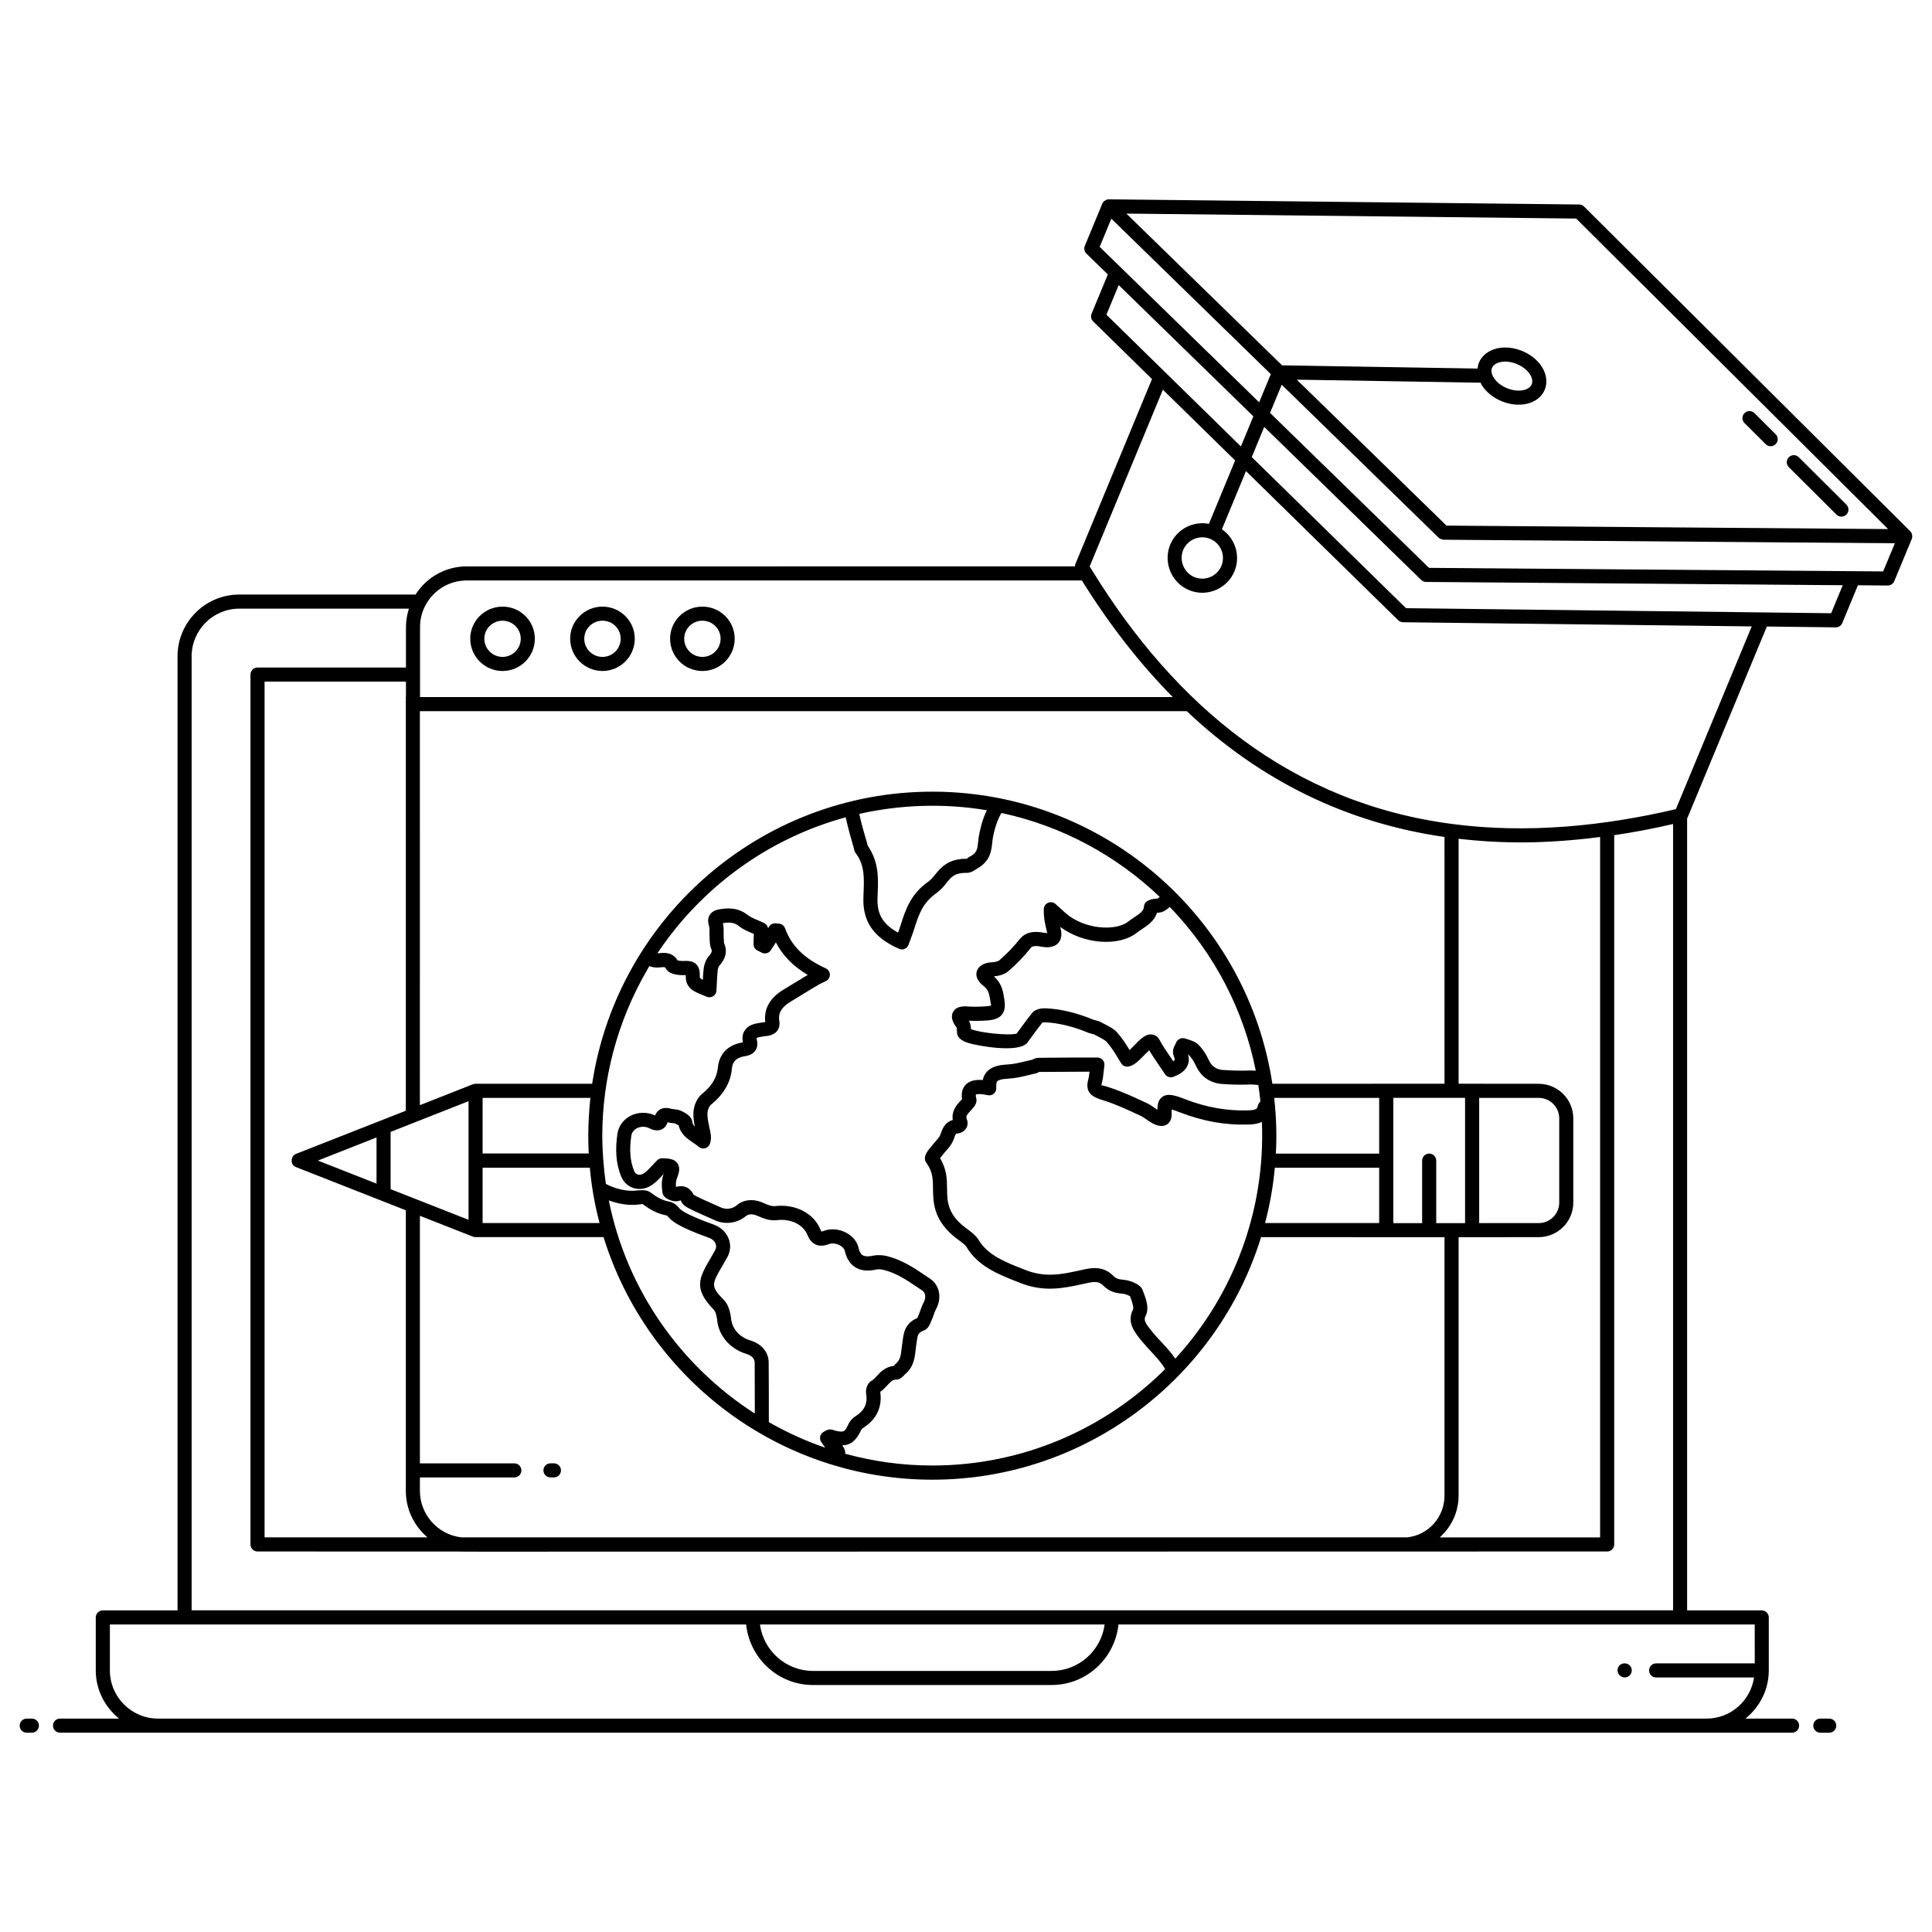
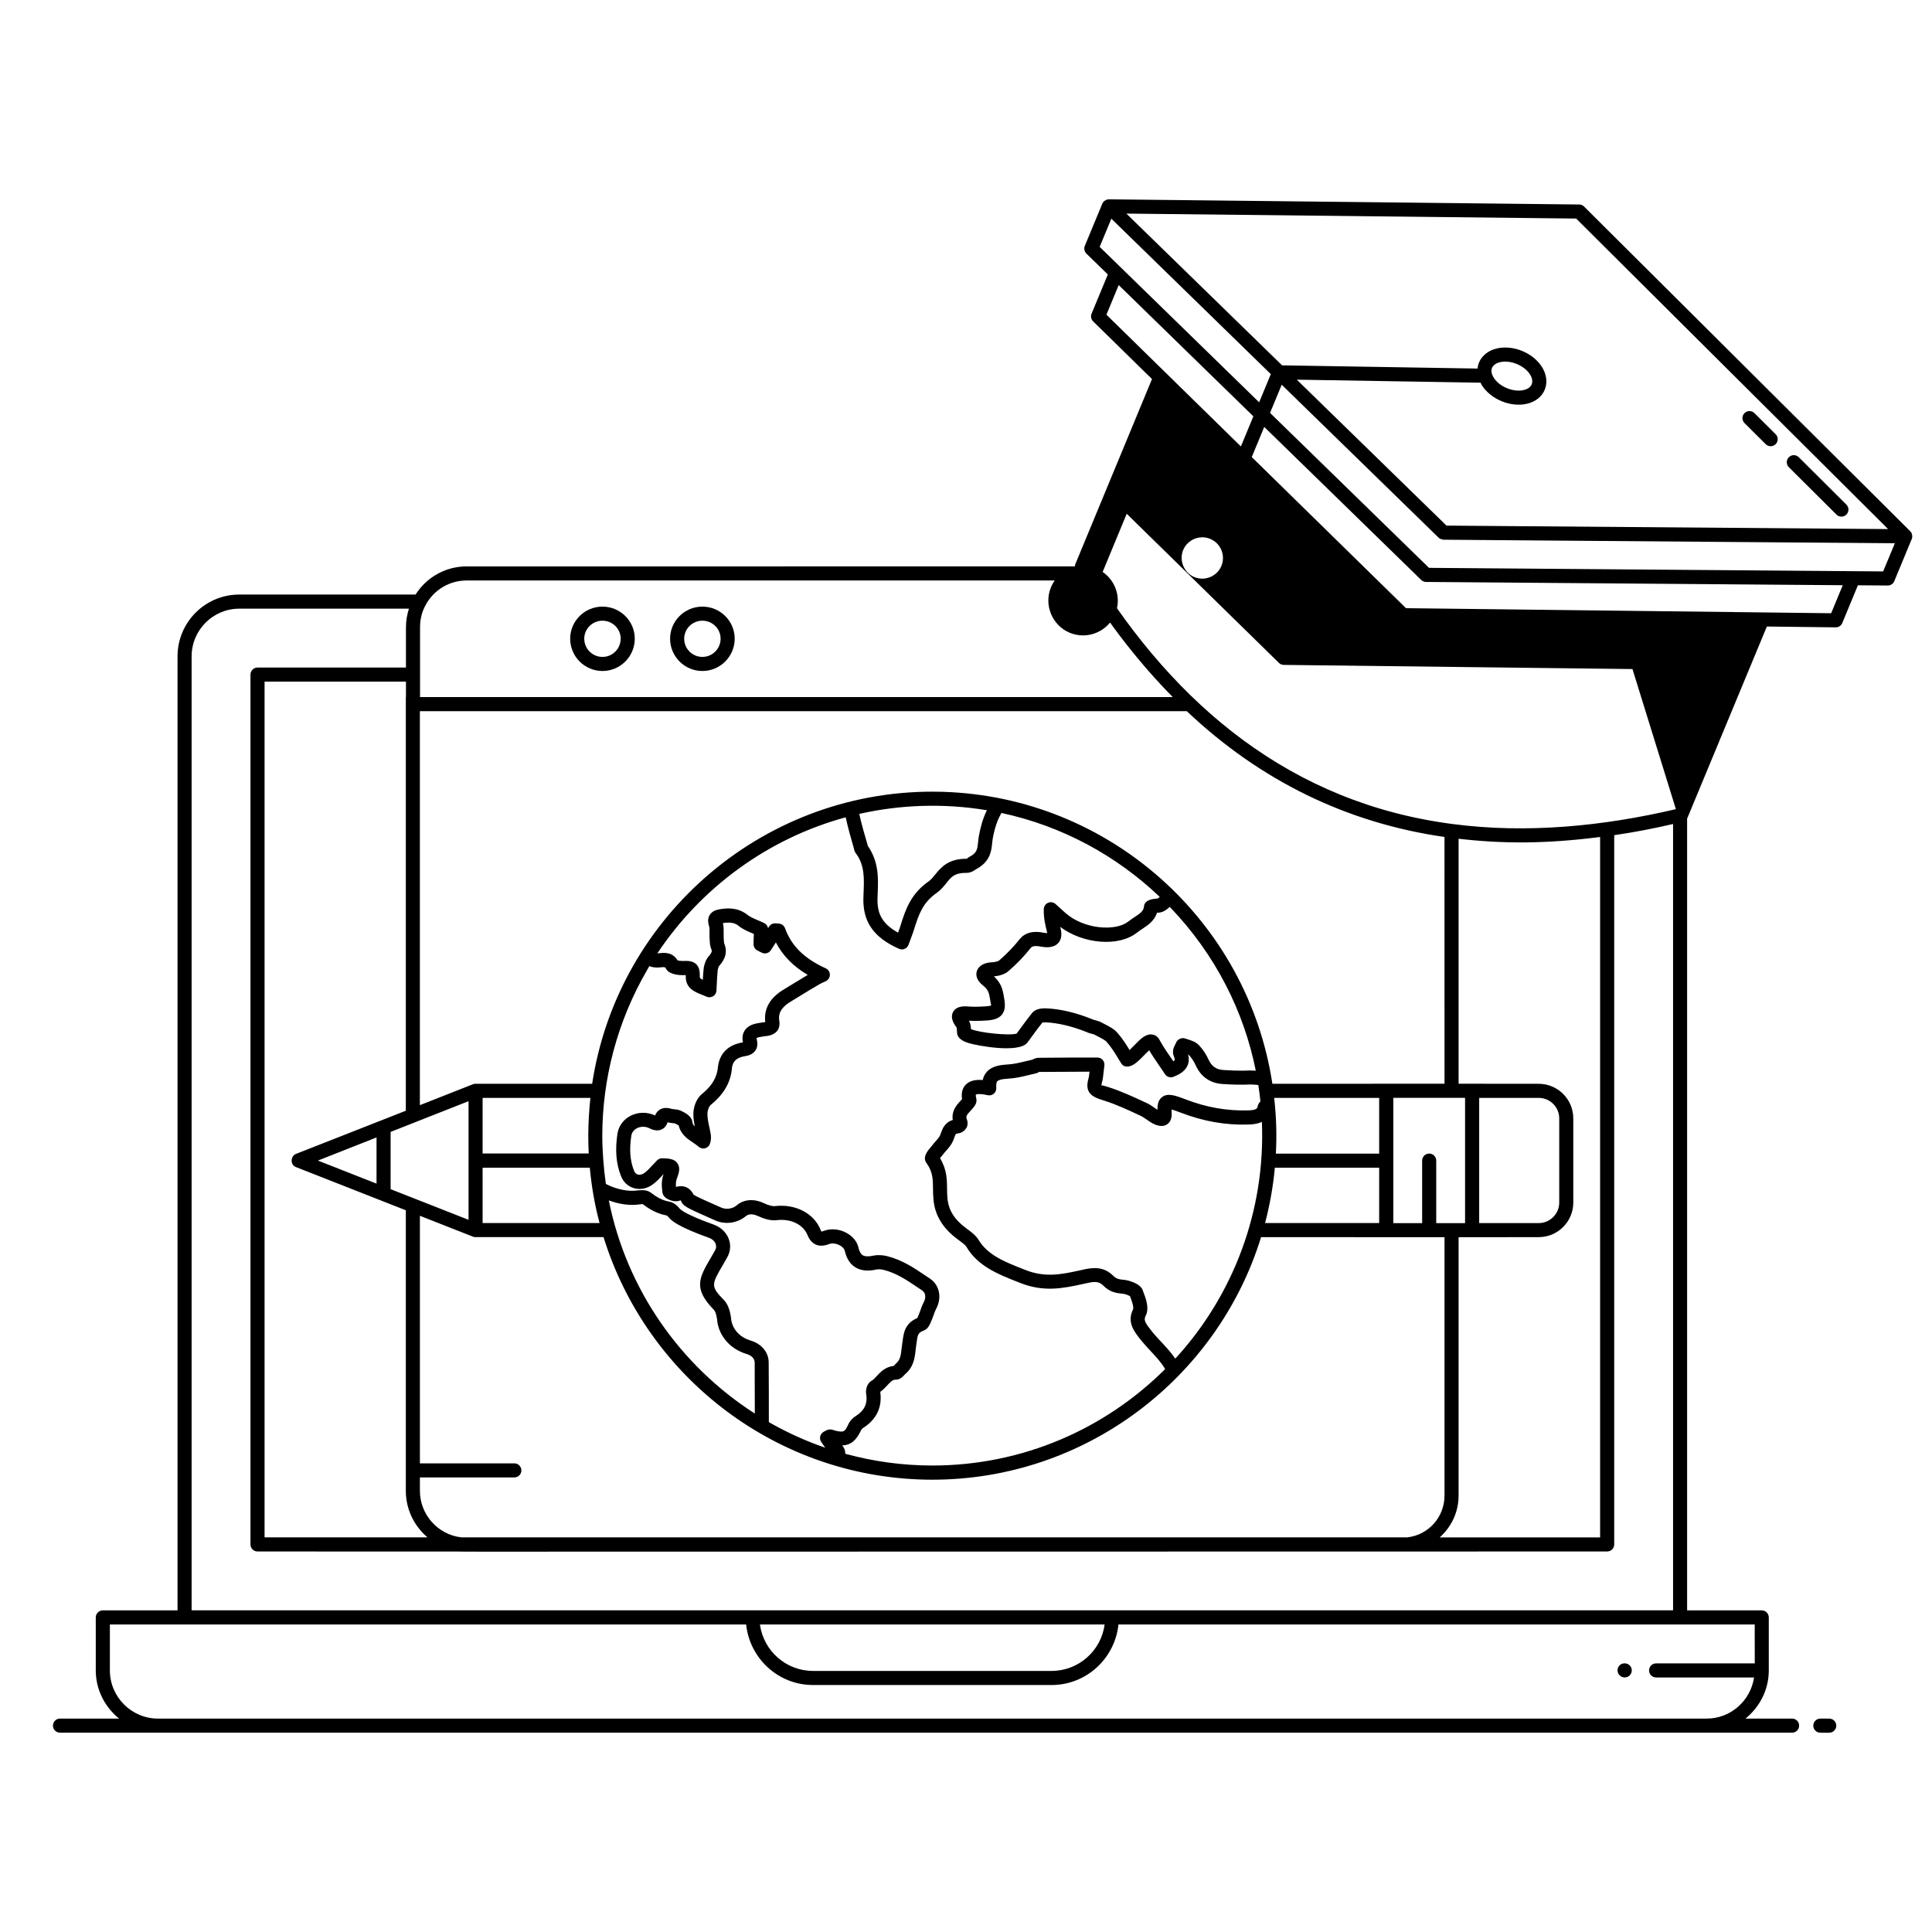
<svg xmlns="http://www.w3.org/2000/svg" fill="#000000" width="800px" height="800px" version="1.1" viewBox="144 144 512 512">
  <g>
-     <path d="m152.45 599.45h-1.371c-1.031 0-1.867 0.836-1.867 1.867s0.836 1.867 1.867 1.867l1.371-0.004c1.031 0 1.867-0.836 1.867-1.867s-0.836-1.863-1.867-1.863z" />
    <path d="m628.77 599.45h-2.363c-1.031 0-1.867 0.836-1.867 1.867s0.836 1.867 1.867 1.867h2.363c1.031 0 1.867-0.836 1.867-1.867 0-1.035-0.836-1.867-1.867-1.867z" />
    <path d="m574.57 588.54c1.031 0 1.867-0.836 1.867-1.867s-0.836-1.867-1.867-1.867h-0.078c-1.031 0-1.824 0.836-1.824 1.867 0 1.035 0.871 1.867 1.902 1.867z" />
-     <path d="m277.18 321.82c4.719 0 8.559-3.84 8.559-8.559 0-4.688-3.836-8.5-8.559-8.5-4.719 0-8.562 3.812-8.562 8.5 0.004 4.719 3.844 8.559 8.562 8.559zm0-13.328c2.66 0 4.824 2.141 4.824 4.769 0 2.664-2.164 4.828-4.824 4.828-2.664 0-4.828-2.164-4.828-4.828 0-2.629 2.164-4.769 4.828-4.769z" />
    <path d="m303.66 321.82c4.719 0 8.562-3.84 8.562-8.559 0-4.688-3.84-8.5-8.562-8.5-4.719 0-8.559 3.812-8.559 8.5 0.004 4.719 3.84 8.559 8.559 8.559zm0-13.328c2.664 0 4.828 2.141 4.828 4.769 0 2.664-2.164 4.828-4.828 4.828-2.66 0-4.824-2.164-4.824-4.828 0-2.629 2.164-4.769 4.824-4.769z" />
    <path d="m330.14 321.82c4.719 0 8.562-3.84 8.562-8.559 0-4.688-3.84-8.5-8.562-8.5-4.719 0-8.559 3.812-8.559 8.5 0.004 4.719 3.84 8.559 8.559 8.559zm0-13.328c2.664 0 4.828 2.141 4.828 4.769 0 2.664-2.164 4.828-4.828 4.828-2.66 0-4.824-2.164-4.824-4.828 0-2.629 2.164-4.769 4.824-4.769z" />
-     <path d="m290.8 531.8h-0.918c-1.031 0-1.867 0.836-1.867 1.867s0.836 1.867 1.867 1.867h0.918c1.031 0 1.867-0.836 1.867-1.867-0.004-1.031-0.836-1.867-1.867-1.867z" />
    <path d="m611.93 261.71c0.738 0.734 1.918 0.719 2.637-0.008 0.727-0.73 0.727-1.91-0.008-2.637l-5.613-5.586c-0.73-0.727-1.91-0.727-2.637 0.008-0.727 0.73-0.727 1.91 0.008 2.637z" />
    <path d="m630.68 280.37c0.738 0.734 1.918 0.719 2.637-0.008 0.727-0.73 0.727-1.91-0.008-2.637l-12.617-12.559c-0.73-0.727-1.91-0.727-2.637 0.008-0.727 0.73-0.727 1.91 0.008 2.637z" />
-     <path d="m650.75 285.82c-0.012-0.078-0.055-0.141-0.078-0.219-0.051-0.176-0.078-0.363-0.184-0.52-0.047-0.07-0.129-0.105-0.184-0.168-0.031-0.035-0.031-0.082-0.062-0.117l-86.445-86.059c-0.344-0.344-0.809-0.539-1.293-0.543-4.211-0.047-125.04-1.375-124.66-1.371-0.047 0-0.086 0.039-0.133 0.039-0.078 0.004-0.156-0.027-0.234-0.012-0.172 0.035-0.309 0.141-0.465 0.223-0.086 0.043-0.176 0.062-0.254 0.121-0.27 0.199-0.5 0.449-0.633 0.77-1.066 2.57-4.82 11.641-4.637 11.191-0.293 0.707-0.125 1.52 0.422 2.051l5.676 5.531-4.305 10.391c-0.293 0.703-0.129 1.516 0.418 2.047l15.59 15.277-20.344 49.117c-0.07 0.168-0.066 0.352-0.086 0.527l-161.2 0.004c-5.543 0-10.609 2.856-13.527 7.465h-46.742c-9.012 0-16.344 7.348-16.344 16.383v252.82h-19.801c-1.031 0-1.867 0.836-1.867 1.867v14.039c0 5.172 2.441 9.742 6.18 12.77h-15.656c-1.031 0-1.867 0.836-1.867 1.867s0.836 1.867 1.867 1.867h247.93 211.09c1.031 0 1.867-0.836 1.867-1.867s-0.836-1.867-1.867-1.867h-12.355c3.738-3.027 6.18-7.598 6.18-12.77v-14.039c0-1.031-0.836-1.867-1.867-1.867h-19.777v-209.91c0.02-0.039 0.066-0.059 0.082-0.102l21.051-50.719c1.227 0.016 2.078 0.023 18.266 0.219 0.754 0 1.438-0.453 1.723-1.152l4.141-10c0.754 0.008-0.203 0 7.914 0.062 0.754 0 1.438-0.453 1.723-1.152l4.641-11.195c0.133-0.328 0.148-0.672 0.094-1.008zm-6.383-1.609-117.03-0.918c-4.074-3.969 14.723 14.352-39.672-38.676l48.707 0.801c0.117 0.23 0.199 0.461 0.344 0.688 2.383 3.742 7.606 5.871 11.867 4.914 4.812-1.078 6.625-5.68 4.051-9.773-2.316-3.68-7.5-5.894-11.871-4.922-2.285 0.516-4.039 1.883-4.812 3.754-0.211 0.508-0.328 1.047-0.379 1.594l-51.805-0.852-41.266-40.215 119.2 1.316zm-102.79-44.246c2.781-0.621 6.402 0.902 7.891 3.266 0.348 0.547 0.863 1.621 0.445 2.637-0.406 0.984-1.527 1.367-2.156 1.512-2.719 0.605-6.363-0.859-7.894-3.273-0.176-0.273-0.391-0.676-0.516-1.129-0.004-0.012-0.004-0.023-0.008-0.031-0.422-1.594 0.641-2.621 2.238-2.981zm-103.06-38.012 42.262 41.195-3.09 7.469c-2.723-2.656 10.961 10.684-42.266-41.195zm1.949 17.594 35.688 34.785-3.301 7.981-35.637-34.914zm-172.8 78.289h163.05c7.332 11.812 15.434 22.141 24.082 30.898h-199.48v-18.512c0-2.137 0.5-4.117 1.496-5.906 2.144-3.996 6.309-6.481 10.855-6.481zm-1.391 253.58c-6.301-0.699-10.996-6.121-10.996-12.316v-3.562h25.027c1.031 0 1.867-0.836 1.867-1.867s-0.836-1.867-1.867-1.867h-25.027v-65.605l14.07 5.531c0.219 0.086 0.453 0.129 0.68 0.129 0.008 0 0.016-0.008 0.023-0.008h33.895c11.613 37.539 46.637 64.285 87.133 64.285 40.727 0 75.629-27 87.121-64.285 4.969 0.004-18.004-0.008 48.609 0.027v68.457c0 5.727-4.269 10.484-9.902 11.082zm-14.691-222.68h-0.035v109.62l-29.137 11.453c-1.375 0.539-1.594 2.848 0 3.473l29.137 11.453v74.371c0 4.613 2.012 9.164 5.75 12.316h-43.184v-226.79h37.469zm63.977 72.211c0.18-0.305 0.348-0.613 0.527-0.918 0.77 0.332 1.766 0.477 3.039 0.324 0.844-0.102 1.078-0.059 1.277 0.164 0.707 1.723 3.375 1.914 4.57 1.914 0.32-0.012 0.68-0.02 0.758-0.02 0.004 0.121 0.004 0.266 0.004 0.441-0.016 3.074 2.449 4.047 4.25 4.754 0.402 0.16 0.82 0.324 1.238 0.516 0.562 0.266 1.223 0.223 1.75-0.098 0.531-0.32 0.867-0.883 0.898-1.504l0.062-1.301c0.07-1.531 0.133-2.894 0.27-4.18 0.105-0.551 0.305-0.984 0.453-1.148 0.68-0.785 2.504-2.867 1.285-5.82-0.082-0.172-0.102-0.66-0.121-1.02l-0.027-0.484c-0.027-0.383-0.02-0.773-0.016-1.168 0.012-0.832 0.027-1.758-0.199-2.762 1.883-0.301 3.051-0.098 4.012 0.613 1.133 0.965 2.465 1.523 3.75 2.066 0.145 0.062 0.293 0.125 0.441 0.188-0.051 0.898-0.082 1.812-0.082 2.731 0.004 0.676 0.371 1.297 0.965 1.625 0.203 0.109 0.43 0.223 0.66 0.332l0.484 0.246c0.848 0.465 1.918 0.211 2.453-0.598 0.457-0.684 0.91-1.387 1.355-2.086 1.812 3.5 4.562 6.309 8.441 8.609-1.398 0.828-2.781 1.676-4.172 2.531l-2.039 1.246c-4.648 2.695-5.359 6.137-5.043 8.719-0.578 0.059-1.203 0.164-1.781 0.27-1.773 0.254-2.977 0.898-3.672 1.973-0.562 0.867-0.715 1.902-0.461 3.133-0.039 0.008-0.086 0.016-0.137 0.023-3.75 0.633-6.047 2.887-6.477 6.418-0.227 2.781-1.57 5.078-4.262 7.254-1.68 1.414-2.266 3.727-2.258 5.231-0.023 1.148 0.156 2.269 0.379 3.367-0.352-0.34-0.57-0.676-0.637-1.07-0.129-1.684-1.941-2.559-3.019-3.082-0.605-0.293-1.23-0.355-1.781-0.414-0.219-0.023-0.441-0.035-0.57-0.066-0.98-0.285-2.133-0.496-3.207 0.121-0.582 0.336-1.02 0.852-1.32 1.59-2.066-0.965-4.473-0.941-6.469 0.078-1.867 0.953-3.137 2.637-3.492 4.664-0.664 4.422-0.375 8.004 0.898 11.242 0.602 1.629 1.871 2.828 3.484 3.289 1.715 0.492 3.57 0.086 5.082-1.086 0.988-0.738 1.77-1.59 2.527-2.414 0.082-0.086 0.16-0.172 0.242-0.258-0.645 1.602-0.527 3.344-0.34 4.734 0.035 0.488 0.258 1.184 1.121 1.742 0.512 0.328 2.109 1.082 3.402 0.605 0.168-0.062 0.281-0.09 0.316-0.109 0.035 0.047 0.086 0.125 0.141 0.234 0.406 1.188 1.555 1.793 6.75 4.078l2.262 1.008c2.621 1.184 5.852 0.766 8.117-1.113 1.066-0.934 2.641-0.32 3.328 0.008 1.352 0.602 3.129 1.262 4.859 1.047 3.727-0.457 7 1.133 8.148 3.902 1.035 2.613 3.082 3.465 5.707 2.438 0.836-0.309 1.938-0.18 2.887 0.34 0.695 0.379 1.191 0.926 1.305 1.441 0.457 2.023 1.387 3.484 2.762 4.352 1.496 0.938 3.402 1.121 5.711 0.582 0.445-0.074 1.133-0.035 1.723 0.094 3.41 0.824 6.191 2.703 9.137 4.688l1.176 0.789c1.078 0.719 0.957 2.152 0.379 3.207-0.348 0.652-0.598 1.348-0.844 2.039-0.137 0.395-0.27 0.785-0.449 1.18l-0.164 0.395c-0.059 0.141-0.137 0.344-0.207 0.492-3.293 1.359-3.637 4.059-3.867 5.867-0.039 0.301-0.078 0.602-0.137 0.941-0.07 0.438-0.117 0.879-0.168 1.324-0.211 1.918-0.387 3.047-1.656 4.086l-0.426 0.457c-2.269 0.273-3.547 1.66-4.484 2.688-0.488 0.531-0.91 0.992-1.449 1.293-1.312 0.797-1.562 2.66-1.352 3.512 0.383 2.551-0.504 4.359-2.801 5.824-0.867 0.508-1.629 1.395-1.996 2.285-0.887 1.852-1.102 2.113-3.473 1.551-0.383-0.16-0.734-0.23-0.996-0.289-0.488-0.098-1.184 0.098-1.605 0.375-0.188 0.098-0.371 0.195-0.555 0.32-0.426 0.289-0.719 0.738-0.797 1.246-0.082 0.508 0.047 1.027 0.355 1.434 0.223 0.289 0.414 0.586 0.609 0.879 0.121 0.18 0.246 0.367 0.375 0.559-0.105-0.035-0.215-0.07-0.32-0.109-4.641-1.613-9.383-3.723-14.051-6.348-0.188-0.105-0.367-0.215-0.555-0.32 0.008-5.242-0.012-10.48-0.043-15.684 0.039-2.762-1.816-5.043-4.84-5.953-2.977-0.902-4.949-3.176-5.156-6.051-0.297-2.203-0.949-3.773-1.953-4.75-3.473-3.59-3.223-4.023-0.129-9.324l1.086-1.898c0.867-1.531 1.012-3.266 0.41-4.883-0.645-1.738-2.102-3.125-3.996-3.805-7.543-2.695-8.848-4.019-9.027-4.25-0.281-0.367-1.309-1.578-2.75-1.832-1.875-0.34-3.273-1.172-4.922-2.406-1.004-0.746-2.277-0.656-3.371-0.574-2.523 0.391-5.719-0.254-8.5-1.703-0.016-0.109-0.027-0.219-0.043-0.328-0.543-3.809-0.906-8.586-0.906-12.48v-0.008c0.016-14.789 3.84-30.109 11.945-43.992zm52.555-40.359c0.613 2.793 1.375 5.531 2.152 8.172 0.098 0.676 0.395 1.289 0.777 1.691 2.094 3.047 1.961 6.43 1.816 10.008l-0.047 1.297c-0.246 6.461 2.668 10.684 9.441 13.691 0.242 0.109 0.5 0.16 0.758 0.16 0.246 0 0.496-0.051 0.727-0.148 0.477-0.199 0.848-0.59 1.023-1.074l0.449-1.199c0.262-0.691 0.488-1.305 0.723-1.973l0.391-1.203c1.164-3.629 2.168-6.766 5.891-9.371 1.102-0.777 1.871-1.727 2.543-2.566 1.316-1.633 2.074-2.801 5.668-2.766 0.922-0.066 1.637-0.543 2.16-0.887 0.156-0.105 0.309-0.215 0.664-0.395 3.223-1.988 3.484-4.625 3.676-6.551 0.039-0.395 0.082-0.789 0.141-1.164 0.52-2.883 1.258-5.019 2.328-6.863 16.055 3.438 30.477 11.301 41.949 22.242-0.324 0.293-0.52 0.41-0.59 0.441h-0.047c-1.031 0.074-3.449 0.242-3.562 2.211-0.105 1.086-0.98 1.715-2.519 2.734-0.566 0.375-1.129 0.754-1.637 1.16-3.32 2.609-11.625 2.086-16.574-2.231l-2.68-2.422c-0.539-0.484-1.312-0.621-1.977-0.332-0.668 0.281-1.113 0.926-1.141 1.648-0.082 2.305 0.387 4.215 0.844 6.074 0.027 0.125 0.051 0.23 0.066 0.316-0.172-0.02-0.461-0.016-0.84-0.082-2.82-0.598-4.938-0.086-6.375 1.578-1.605 2.035-3.445 3.953-5.504 5.738-0.188 0.164-1.059 0.492-2.082 0.508-2.856 0.176-3.641 1.68-3.848 2.316-0.238 0.734-0.359 2.195 1.52 3.734 1.426 1.094 1.672 1.984 1.891 3.246 0.246 1.285 0.328 2.066 0.41 2.113-0.191 0.117-0.855 0.27-3.18 0.34-0.883 0.023-1.676 0.039-2.516-0.016-1.031-0.102-3.426-0.355-4.406 1.383-0.953 1.695 0.414 3.508 0.918 4.168 0.043 0.094 0.055 0.441 0.066 0.672 0.012 0.262 0.023 0.527 0.051 0.789 0.191 1.758 2.266 2.398 3.148 2.672 2.062 0.637 13.023 2.746 15.434-0.074l1.277-1.738c0.895-1.223 1.797-2.457 2.758-3.656 0.191-0.035 0.516-0.062 0.852-0.047 3.242 0.137 7.125 1.062 10.809 2.555 0.504 0.246 0.996 0.375 1.43 0.484 0.273 0.07 0.555 0.141 0.629 0.176 0.348 0.191 0.711 0.379 1.078 0.566 0.867 0.445 1.852 0.949 2.269 1.453 1.172 1.309 2.035 2.723 3.031 4.359l0.773 1.258c0.352 0.566 0.949 0.926 1.645 0.875 2.078-0.07 3.867-2.606 5.789-4.32 0.801 1.363 1.699 2.672 2.637 4.043 0.508 0.742 1.023 1.496 1.539 2.277 0.484 0.738 1.41 1.031 2.246 0.715 1.387-0.547 3.074-1.391 3.762-3.066 0.359-0.871 0.395-1.844 0.121-2.879 0.07 0.039 0.125 0.078 0.164 0.113 0.754 0.801 1.395 1.77 1.867 2.816 1.363 2.992 3.793 4.691 7.027 4.914 2.856 0.195 5.32 0.234 7.453 0.129 0.445 0 1.184 0.043 2.094 0.137 0.223 1.438 0.406 2.887 0.559 4.344-0.355 0.375-0.652 0.824-0.754 1.395-0.066 0.34-0.188 0.969-2.582 0.992-5.559 0.145-10.926-0.777-16.461-2.91-2.894-1.113-4.758-1.715-6.219-0.652-1.074 0.785-1.281 2.055-1.281 3.406-0.262-0.168-0.52-0.352-0.777-0.531-0.691-0.484-1.406-0.984-2.184-1.316-3.262-1.523-6.633-3.098-10.145-4.207-0.41-0.125-1.645-0.508-1.742-0.414 0-0.008-0.012-0.156 0.094-0.547 0.289-0.98 0.391-1.953 0.496-2.981 0.055-0.531 0.109-1.102 0.199-1.715 0.082-0.535-0.078-1.082-0.43-1.492-0.352-0.41-0.867-0.648-1.41-0.648-5.023-0.023-9.375 0.023-13.746 0.055l-1.629 0.016c-0.785-0.051-1.375 0.25-1.906 0.504-0.641 0.137-1.273 0.293-1.902 0.445-1.582 0.383-3.078 0.746-4.664 0.824-1.949 0.109-4.129 0.43-5.488 1.961-0.586 0.66-0.902 1.418-1.066 2.16-1.637-0.137-3.344 0.051-4.496 1.227-0.902 0.93-1.23 2.207-0.973 3.82-0.152 0.172-0.309 0.344-0.465 0.512-0.93 1.008-2.379 2.566-2 5.031-2.129 0.629-2.738 2.348-3.125 3.434-0.074 0.215-0.148 0.43-0.234 0.625-0.215 0.488-0.664 0.992-1.137 1.523-0.352 0.398-0.711 0.805-1 1.203l-0.379 0.457c-0.754 0.883-2.32 2.715-1.008 4.281 1.605 2.258 1.621 4.297 1.645 6.656 0.008 0.961 0.02 1.918 0.121 2.824 0.34 4.246 2.477 7.75 6.551 10.719 0.816 0.598 1.828 1.336 2.16 1.852 3.035 5.168 8.402 7.289 13.594 9.336l0.461 0.18c6.434 2.625 11.625 1.5 16.645 0.414l0.629-0.141c2.203-0.512 3.617-0.762 4.812 0.375 1.871 1.926 3.59 2.117 5.246 2.305l0.402 0.043c0.457 0.074 1.223 0.387 1.586 0.609 0.352 0.93 1.105 2.938 0.797 3.516-1.684 3.426 0.312 5.902 2.25 8.301 0.777 0.953 1.641 1.879 2.504 2.805 1.473 1.582 2.852 3.094 3.762 4.688-15.824 15.785-37.641 25.559-61.699 25.559-7.984 0-15.715-1.098-23.074-3.113 0.039-0.777-0.219-1.523-0.801-2.211 2.262-0.086 3.703-1.305 4.977-3.988 0.086-0.215 0.309-0.488 0.531-0.621 3.578-2.285 5.117-5.453 4.574-9.598 0.75-0.516 1.32-1.137 1.832-1.691 0.898-0.98 1.375-1.453 2.055-1.52 1.266 0.098 2.121-0.812 2.602-1.379 2.367-1.926 2.648-4.434 2.871-6.445 0.043-0.391 0.086-0.781 0.137-1.129 0.062-0.352 0.109-0.711 0.156-1.074 0.23-1.812 0.383-2.465 1.828-2.981 1.188-0.438 1.66-1.602 2.121-2.742 0.207-0.465 0.383-0.953 0.559-1.449 0.18-0.516 0.352-1.035 0.602-1.496 1.637-2.973 0.969-6.375-1.59-8.086l-1.164-0.781c-3.09-2.086-6.281-4.242-10.398-5.234-0.523-0.113-1.879-0.355-3.281-0.113-1.387 0.32-2.398 0.289-3-0.09-0.504-0.316-0.875-0.992-1.102-1.984-0.336-1.57-1.488-2.996-3.156-3.914-1.906-1.043-4.144-1.25-6.012-0.551-0.387 0.152-0.598 0.18-0.629 0.207-0.047-0.059-0.145-0.215-0.285-0.559-1.809-4.363-6.66-6.832-12.066-6.207-0.613 0.086-1.582-0.172-2.828-0.727-2.707-1.316-5.465-1.102-7.367 0.574-1.086 0.906-2.777 1.121-4.109 0.516l-2.297-1.023c-1.684-0.742-4.168-1.84-4.934-2.34-1.324-2.609-3.508-2.43-4.691-2.074-0.059-0.77-0.031-1.547 0.23-2.18 0.504-1.387 1.023-2.82 0.184-4.062-0.863-1.27-2.473-1.316-4.035-1.359-0.492-0.02-1.008 0.184-1.371 0.543-0.453 0.453-0.867 0.898-1.27 1.336-0.703 0.762-1.312 1.422-2.047 1.977-0.586 0.453-1.234 0.609-1.789 0.461-0.461-0.133-0.82-0.484-1.02-1.027-1.055-2.68-1.27-5.566-0.707-9.32 0.145-0.816 0.691-1.523 1.508-1.941 0.988-0.504 2.199-0.504 3.242 0.004 0.586 0.285 1.98 0.949 3.32 0.309 0.512-0.246 1.16-0.754 1.543-1.887 0.066 0.02 0.137 0.039 0.219 0.062 0.371 0.09 0.773 0.137 1.168 0.18 0.191 0.02 0.484 0.051 0.527 0.059 0.551 0.266 0.855 0.438 1.023 0.551 0.551 2.367 2.344 3.57 3.797 4.543 0.508 0.34 1.02 0.68 1.465 1.078 0.461 0.418 1.113 0.578 1.711 0.43 0.609-0.152 1.098-0.598 1.305-1.188 0.34-0.961 0.289-1.719 0.238-2.383-0.109-0.684-0.254-1.375-0.402-2.066-0.266-1.242-0.516-2.414-0.496-3.512-0.004-0.902 0.406-1.957 0.902-2.379 3.461-2.801 5.297-6.016 5.594-9.758 0.148-1.207 0.668-2.656 3.375-3.113 0.871-0.141 2.109-0.453 2.848-1.535 0.5-0.734 0.637-1.656 0.371-2.848-0.078-0.258-0.082-0.402-0.094-0.426 0.078-0.055 0.355-0.211 1.125-0.32 0.605-0.109 1.207-0.219 1.98-0.289 3.098-0.633 3.102-2.883 2.953-3.863-0.254-1.461-0.129-3.379 3.207-5.312l2.082-1.277c1.707-1.047 3.394-2.082 5.188-3.121 0.34-0.215 0.711-0.379 1.074-0.543 0.285-0.129 0.566-0.258 0.836-0.398 0.633-0.328 1.023-0.988 1.008-1.703-0.02-0.711-0.438-1.355-1.086-1.652-5.742-2.637-9.078-5.918-10.805-10.641-0.25-0.684-0.879-1.164-1.605-1.219l-0.906-0.07c-0.691-0.055-1.375 0.293-1.738 0.891-0.082 0.129-0.16 0.262-0.242 0.391-0.102-0.57-0.469-1.074-1.004-1.34-0.57-0.285-1.168-0.539-1.766-0.789-1.07-0.453-2.086-0.879-2.875-1.547-2.492-1.863-5.191-1.688-7.309-1.316-0.496 0.098-1.812 0.352-2.512 1.484-0.68 1.105-0.352 2.301-0.215 2.785 0.191 0.559 0.18 1.289 0.168 2.062-0.008 0.496-0.012 0.992 0.023 1.477l0.023 0.402c0.031 0.707 0.078 1.586 0.434 2.348 0.156 0.379 0.301 0.734-0.684 1.867-0.844 0.973-1.18 2.246-1.328 3.051-0.121 1.062-0.188 2.098-0.246 3.188-0.758-0.352-0.801-0.516-0.801-0.805 0.008-1.008 0.02-2.383-0.949-3.32-0.996-0.961-2.426-0.902-3.617-0.855-0.496 0-1.016-0.082-1.332-0.16-1.383-2.324-3.731-2.035-4.894-1.895-0.199 0.023-0.305 0.012-0.445 0.008 11.59-17.371 29.23-30.398 49.898-36.031zm3.902-0.961c10.637-2.367 22.066-2.801 33.434-0.918 0.027 0.004 0.055 0.012 0.086 0.016-1.223 2.492-1.785 4.961-2.144 6.949-0.082 0.477-0.133 0.957-0.18 1.434-0.168 1.699-0.273 2.727-1.73 3.644-0.32 0.148-0.641 0.352-0.957 0.562-0.156 0.105-0.398 0.262-0.195 0.27-4.91-0.109-6.949 2.262-8.473 4.152-0.598 0.742-1.113 1.383-1.785 1.855-4.746 3.32-6.102 7.551-7.297 11.285l-0.371 1.145c-0.133 0.383-0.266 0.758-0.41 1.141-4.66-2.57-5.582-5.594-5.441-9.273l0.047-1.277c0.152-3.832 0.324-8.18-2.641-12.484-0.02-0.102-0.039-0.207-0.066-0.297-0.785-2.676-1.594-5.434-2.18-8.133 0.098-0.023 0.199-0.047 0.305-0.07zm104.76 68.047c0.004 0.023 0.008 0.047 0.012 0.07-0.535-0.039-1.035-0.059-1.477-0.059-0.473 0-2.644 0.184-7.137-0.121-1.859-0.125-3.09-0.996-3.883-2.727-0.629-1.414-1.516-2.742-2.531-3.816-0.844-0.926-2.062-1.301-3.141-1.633l-0.621-0.195c-0.477-0.168-1.012-0.059-1.461 0.164-0.449 0.223-0.805 0.688-0.957 1.168-0.035 0.117-0.105 0.227-0.168 0.344-0.305 0.59-0.883 1.688-0.344 3.039 0.246 0.551 0.273 0.883 0.227 1-0.02 0.035-0.082 0.16-0.355 0.352-0.223-0.324-0.441-0.648-0.66-0.965-1.113-1.629-2.168-3.164-3-4.719-0.406-0.789-1.082-1.289-1.898-1.414-1.785-0.266-3.18 1.223-4.863 2.934-0.336 0.34-0.789 0.805-1.168 1.184-0.977-1.598-1.926-3.109-3.191-4.527-0.863-1.043-2.152-1.703-3.398-2.34-0.332-0.168-0.66-0.336-1.047-0.547-0.508-0.25-1.004-0.379-1.441-0.488-0.27-0.07-0.551-0.141-0.828-0.273-4.254-1.73-8.465-2.723-12.129-2.879-0.625-0.031-2.746-0.082-3.777 1.191-1.066 1.316-2.07 2.688-3.055 4.035l-1.066 1.453c-1.855 0.617-9.82-0.191-12.109-1.184-0.027-0.629-0.086-1.422-0.531-2.215 0.988 0.062 1.875 0.043 3.113 0.016 2.59-0.082 4.512-0.246 5.633-1.645 1.062-1.324 0.84-3.074 0.434-5.199-0.262-1.508-0.707-3.238-2.559-4.93 1.281-0.105 2.91-0.523 3.887-1.426 2.203-1.906 4.203-3.996 5.898-6.148 0.16-0.184 0.645-0.746 2.797-0.289 0.758 0.129 3.07 0.527 4.434-0.941 0.844-0.906 1.066-2.203 0.66-3.871-0.035-0.145-0.074-0.289-0.105-0.434 6.117 4.555 15.477 5.352 20.328 1.527 0.434-0.348 0.906-0.656 1.379-0.969 1.473-0.973 3.246-2.148 3.93-4.301 0.086-0.008 0.188-0.02 0.301-0.027 1-0.016 1.977-0.496 3.086-1.535 12.098 12.555 19.66 27.719 22.785 43.34zm-20.961 75.992c-0.117 0.129-0.242 0.254-0.363 0.387-1.762-2.629-4.16-4.734-6.047-7.043-1.938-2.402-2.367-3.141-1.82-4.262 1.074-2.043 0.109-4.574-0.68-6.606-0.539-2.164-4.387-2.887-4.508-2.906l-0.512-0.059c-1.406-0.156-2.047-0.227-3.039-1.246-1.512-1.441-3.152-1.871-4.738-1.871-1.316 0-2.598 0.297-3.746 0.562l-0.371 0.082c-4.672 1.012-9.086 1.961-14.469-0.23l-0.48-0.191c-4.812-1.898-9.363-3.691-11.781-7.816-0.75-1.168-2.023-2.094-3.152-2.922-3.176-2.312-4.769-4.856-5.027-8.051-0.09-0.836-0.094-1.668-0.102-2.504-0.023-2.394-0.043-5.082-1.875-8.074 0.117-0.145 0.246-0.297 0.344-0.406 0.184-0.215 0.355-0.422 0.527-0.645 0.246-0.336 0.527-0.652 0.805-0.961 0.613-0.691 1.309-1.473 1.766-2.504 0.125-0.289 0.23-0.586 0.336-0.879 0.379-1.074 0.406-1.109 1.129-1.18 1.07-0.148 1.895-0.961 2.234-1.703 0.219-0.48 0.234-1.371 0.027-1.855-0.379-0.883-0.191-1.203 0.953-2.438 0.25-0.27 0.504-0.543 0.949-1.117 0.223-0.305 0.809-1.113 0.539-2.16-0.168-0.684-0.102-0.969-0.117-0.98 0.078-0.047 0.738-0.379 3.164 0.152 0.562 0.129 1.172-0.023 1.617-0.406 0.445-0.383 0.68-0.953 0.645-1.539-0.039-0.609-0.027-1.402 0.266-1.734 0.234-0.262 0.926-0.598 2.891-0.707 1.926-0.094 3.668-0.516 5.352-0.926 0.598-0.145 1.195-0.293 1.676-0.398 0.488-0.07 0.875-0.262 1.141-0.449l1.766-0.012c3.742-0.027 7.481-0.055 11.621-0.059-0.078 0.742-0.148 1.414-0.348 2.09-1.066 3.953 1.82 4.836 4.129 5.543 3.266 1.027 6.379 2.484 9.762 4.062 0.445 0.191 0.977 0.562 1.539 0.953 0.461 0.324 0.934 0.652 1.473 0.965 0.672 0.355 2.457 1.305 3.926 0.387 0.617-0.379 1.336-1.184 1.289-2.894-0.027-0.477-0.031-0.832-0.031-1.09 0.539 0.145 1.348 0.422 2.422 0.836 6.008 2.312 11.832 3.336 17.875 3.156 1.469-0.012 2.68-0.25 3.641-0.703 0.977 23.688-7.664 45.914-22.594 62.352zm26.031-50.211h27.645v14.668h-30.234c1.25-4.781 2.129-9.684 2.59-14.668zm27.645-3.731h-27.375c0.234-4.555 0.18-9.082-0.445-14.777h27.82zm-128.42 56.23c0.027-0.008 0.059-0.012 0.082-0.012h0.031c-0.039 0.008-0.078 0.012-0.113 0.012zm-67.578-42.781c0.273-0.02 0.785-0.055 0.719-0.141 1.75 1.309 3.746 2.586 6.441 3.074 0.098 0.035 0.332 0.219 0.512 0.449 0.762 0.98 2.703 2.617 10.73 5.484 0.848 0.305 1.488 0.883 1.75 1.59 0.152 0.402 0.246 1.031-0.16 1.746l-1.059 1.852c-3.18 5.441-4.773 8.176 0.707 13.84 0.289 0.281 0.68 0.957 0.887 2.492 0.301 4.273 3.356 7.906 7.789 9.246 0.828 0.25 2.207 0.883 2.188 2.367 0.027 4.477 0.035 8.953 0.035 13.43-19.652-12.602-33.961-32.824-38.691-56.48 2.789 1.027 5.688 1.43 8.152 1.051zm-85.246-11.609 15.535-6.129v12.234zm43.648 1.891h28.41c0.453 4.898 1.246 9.598 2.582 14.668h-30.992zm28-8.5v0.004c0 1.586 0.043 3.164 0.121 4.731h-28.121v-14.742h28.562c-0.312 2.848-0.559 6.84-0.562 10.008zm-31.73-9.125v31.43l-20.652-8.121v-15.172c0.383-0.156 22.027-8.68 20.652-8.137zm264.09-0.895v33.211h-7.641v-16.57c0-1.031-0.836-1.867-1.867-1.867s-1.867 0.836-1.867 1.867v16.57l-7.641 0.004v-33.211zm-1.715 105.4v-68.457c0.484 0 21.867-0.023 21.234-0.023 5.055 0 9.164-4.113 9.164-9.168v-22.301c0-5.055-4.109-9.168-9.164-9.168-0.383 0-21.621-0.02-21.234-0.02v-64.922c11.863 1.367 23.195 1.359 37.504-0.465v185.61h-42.504c3.062-2.734 5-6.672 5-11.082zm5.457-72.211v-33.172h15.781c2.996 0 5.434 2.438 5.434 5.438v22.301c0 2.996-2.438 5.438-5.434 5.438zm-9.188-36.922c-4.664 0 16.898-0.004-45.617 0.008-6.555-43.125-43.113-75.938-87.137-77.363-0.195-0.008-0.395-0.012-0.59-0.016-46.258-1.203-85.715 32.477-92.539 77.379h-30.918c-0.234 0-0.465 0.043-0.68 0.129-0.375 0.148-14.988 5.91-14.059 5.539l0.004-104.41h203.24c19.484 18.445 42.457 29.637 68.293 33.332zm-332.03-113.25c0-6.977 5.66-12.648 12.613-12.648h44.977c-0.5 1.57-0.789 3.227-0.789 4.926v10.672h-39.336c-1.031 0-1.867 0.836-1.867 1.867v230.52c0 1.031 0.836 1.867 1.867 1.867 178.52 0.012-152.16 0.125 357.67 0 1.031 0 1.867-0.836 1.867-1.867v-187.96c5.086-0.738 10.34-1.738 15.598-2.961v208.38l-392.6 0.004zm241.96 256.55c-0.918 6.938-6.875 12.309-14.059 12.309h-63.223c-7.184 0-13.141-5.371-14.059-12.309zm172.29 10.309h-26.145c-1.031 0-1.867 0.836-1.867 1.867s0.836 1.867 1.867 1.867h25.957c-0.914 6.152-6.18 10.902-12.582 10.902h-188.42-221.95c-7.043 0-12.77-5.731-12.77-12.77v-12.176h168.61c0.953 8.988 8.488 16.043 17.727 16.043h63.223c9.238 0 16.773-7.055 17.727-16.043h168.61zm-20.902-226.38c-19.164 4.504-39.449 6.539-59.203 3.941-42.453-5.523-73.328-31.094-95.641-67.434-0.18-0.27-0.352-0.539-0.516-0.809l19.41-46.859 19.145 18.758-6.949 16.797c-4.211-0.812-8.555 1.41-10.258 5.519-1.93 4.664 0.332 10.113 4.984 12.039 4.766 1.977 10.133-0.375 12.039-4.984 1.695-4.098 0.207-8.73-3.32-11.137l6.379-15.418 40.332 39.52c0.344 0.336 0.801 0.527 1.281 0.535l92.414 1.102zm-123.41-71.621c2.793 1.156 4.121 4.371 2.965 7.16-0.555 1.34-1.605 2.387-2.965 2.953-2.785 1.156-5.957-0.102-7.141-2.965-0.57-1.367-0.574-2.856-0.027-4.188 0.875-2.109 2.918-3.383 5.074-3.383 0.703 0.004 1.41 0.141 2.094 0.422zm167.63 12.277-3.074 7.426-112.67-1.34-40.875-40.043 3.305-7.988 41.598 40.547c0.344 0.336 0.805 0.527 1.285 0.531zm10.703-3.656-120.35-0.945-42.125-41.062 3.09-7.469 41.258 40.219c0.035 0.055 0.105 0.086 0.148 0.137l0.18 0.172c0.016 0.012 0.031 0.016 0.047 0.031 0.078 0.062 0.125 0.148 0.219 0.199 0.047 0.035 0.113 0.023 0.164 0.051 0.227 0.125 0.465 0.203 0.727 0.227 0.059 0.008 0.109 0.055 0.172 0.055 0.078-0.008 0.141-0.004 0.215-0.012h0.285 0.02c0.195 0.008 0.406 0 0.68 0.004l0.754 0.008c6.539 0.051 32.059 0.25 117.62 0.922z" />
+     <path d="m650.75 285.82c-0.012-0.078-0.055-0.141-0.078-0.219-0.051-0.176-0.078-0.363-0.184-0.52-0.047-0.07-0.129-0.105-0.184-0.168-0.031-0.035-0.031-0.082-0.062-0.117l-86.445-86.059c-0.344-0.344-0.809-0.539-1.293-0.543-4.211-0.047-125.04-1.375-124.66-1.371-0.047 0-0.086 0.039-0.133 0.039-0.078 0.004-0.156-0.027-0.234-0.012-0.172 0.035-0.309 0.141-0.465 0.223-0.086 0.043-0.176 0.062-0.254 0.121-0.27 0.199-0.5 0.449-0.633 0.77-1.066 2.57-4.82 11.641-4.637 11.191-0.293 0.707-0.125 1.52 0.422 2.051l5.676 5.531-4.305 10.391c-0.293 0.703-0.129 1.516 0.418 2.047l15.59 15.277-20.344 49.117c-0.07 0.168-0.066 0.352-0.086 0.527l-161.2 0.004c-5.543 0-10.609 2.856-13.527 7.465h-46.742c-9.012 0-16.344 7.348-16.344 16.383v252.82h-19.801c-1.031 0-1.867 0.836-1.867 1.867v14.039c0 5.172 2.441 9.742 6.18 12.77h-15.656c-1.031 0-1.867 0.836-1.867 1.867s0.836 1.867 1.867 1.867h247.93 211.09c1.031 0 1.867-0.836 1.867-1.867s-0.836-1.867-1.867-1.867h-12.355c3.738-3.027 6.18-7.598 6.18-12.77v-14.039c0-1.031-0.836-1.867-1.867-1.867h-19.777v-209.91c0.02-0.039 0.066-0.059 0.082-0.102l21.051-50.719c1.227 0.016 2.078 0.023 18.266 0.219 0.754 0 1.438-0.453 1.723-1.152l4.141-10c0.754 0.008-0.203 0 7.914 0.062 0.754 0 1.438-0.453 1.723-1.152l4.641-11.195c0.133-0.328 0.148-0.672 0.094-1.008zm-6.383-1.609-117.03-0.918c-4.074-3.969 14.723 14.352-39.672-38.676l48.707 0.801c0.117 0.23 0.199 0.461 0.344 0.688 2.383 3.742 7.606 5.871 11.867 4.914 4.812-1.078 6.625-5.68 4.051-9.773-2.316-3.68-7.5-5.894-11.871-4.922-2.285 0.516-4.039 1.883-4.812 3.754-0.211 0.508-0.328 1.047-0.379 1.594l-51.805-0.852-41.266-40.215 119.2 1.316zm-102.79-44.246c2.781-0.621 6.402 0.902 7.891 3.266 0.348 0.547 0.863 1.621 0.445 2.637-0.406 0.984-1.527 1.367-2.156 1.512-2.719 0.605-6.363-0.859-7.894-3.273-0.176-0.273-0.391-0.676-0.516-1.129-0.004-0.012-0.004-0.023-0.008-0.031-0.422-1.594 0.641-2.621 2.238-2.981zm-103.06-38.012 42.262 41.195-3.09 7.469c-2.723-2.656 10.961 10.684-42.266-41.195zm1.949 17.594 35.688 34.785-3.301 7.981-35.637-34.914zm-172.8 78.289h163.05c7.332 11.812 15.434 22.141 24.082 30.898h-199.48v-18.512c0-2.137 0.5-4.117 1.496-5.906 2.144-3.996 6.309-6.481 10.855-6.481zm-1.391 253.58c-6.301-0.699-10.996-6.121-10.996-12.316v-3.562h25.027c1.031 0 1.867-0.836 1.867-1.867s-0.836-1.867-1.867-1.867h-25.027v-65.605l14.07 5.531c0.219 0.086 0.453 0.129 0.68 0.129 0.008 0 0.016-0.008 0.023-0.008h33.895c11.613 37.539 46.637 64.285 87.133 64.285 40.727 0 75.629-27 87.121-64.285 4.969 0.004-18.004-0.008 48.609 0.027v68.457c0 5.727-4.269 10.484-9.902 11.082zm-14.691-222.68h-0.035v109.62l-29.137 11.453c-1.375 0.539-1.594 2.848 0 3.473l29.137 11.453v74.371c0 4.613 2.012 9.164 5.75 12.316h-43.184v-226.79h37.469zm63.977 72.211c0.18-0.305 0.348-0.613 0.527-0.918 0.77 0.332 1.766 0.477 3.039 0.324 0.844-0.102 1.078-0.059 1.277 0.164 0.707 1.723 3.375 1.914 4.57 1.914 0.32-0.012 0.68-0.02 0.758-0.02 0.004 0.121 0.004 0.266 0.004 0.441-0.016 3.074 2.449 4.047 4.25 4.754 0.402 0.16 0.82 0.324 1.238 0.516 0.562 0.266 1.223 0.223 1.75-0.098 0.531-0.32 0.867-0.883 0.898-1.504l0.062-1.301c0.07-1.531 0.133-2.894 0.27-4.18 0.105-0.551 0.305-0.984 0.453-1.148 0.68-0.785 2.504-2.867 1.285-5.82-0.082-0.172-0.102-0.66-0.121-1.02l-0.027-0.484c-0.027-0.383-0.02-0.773-0.016-1.168 0.012-0.832 0.027-1.758-0.199-2.762 1.883-0.301 3.051-0.098 4.012 0.613 1.133 0.965 2.465 1.523 3.75 2.066 0.145 0.062 0.293 0.125 0.441 0.188-0.051 0.898-0.082 1.812-0.082 2.731 0.004 0.676 0.371 1.297 0.965 1.625 0.203 0.109 0.43 0.223 0.66 0.332l0.484 0.246c0.848 0.465 1.918 0.211 2.453-0.598 0.457-0.684 0.91-1.387 1.355-2.086 1.812 3.5 4.562 6.309 8.441 8.609-1.398 0.828-2.781 1.676-4.172 2.531l-2.039 1.246c-4.648 2.695-5.359 6.137-5.043 8.719-0.578 0.059-1.203 0.164-1.781 0.27-1.773 0.254-2.977 0.898-3.672 1.973-0.562 0.867-0.715 1.902-0.461 3.133-0.039 0.008-0.086 0.016-0.137 0.023-3.75 0.633-6.047 2.887-6.477 6.418-0.227 2.781-1.57 5.078-4.262 7.254-1.68 1.414-2.266 3.727-2.258 5.231-0.023 1.148 0.156 2.269 0.379 3.367-0.352-0.34-0.57-0.676-0.637-1.07-0.129-1.684-1.941-2.559-3.019-3.082-0.605-0.293-1.23-0.355-1.781-0.414-0.219-0.023-0.441-0.035-0.57-0.066-0.98-0.285-2.133-0.496-3.207 0.121-0.582 0.336-1.02 0.852-1.32 1.59-2.066-0.965-4.473-0.941-6.469 0.078-1.867 0.953-3.137 2.637-3.492 4.664-0.664 4.422-0.375 8.004 0.898 11.242 0.602 1.629 1.871 2.828 3.484 3.289 1.715 0.492 3.57 0.086 5.082-1.086 0.988-0.738 1.77-1.59 2.527-2.414 0.082-0.086 0.16-0.172 0.242-0.258-0.645 1.602-0.527 3.344-0.34 4.734 0.035 0.488 0.258 1.184 1.121 1.742 0.512 0.328 2.109 1.082 3.402 0.605 0.168-0.062 0.281-0.09 0.316-0.109 0.035 0.047 0.086 0.125 0.141 0.234 0.406 1.188 1.555 1.793 6.75 4.078l2.262 1.008c2.621 1.184 5.852 0.766 8.117-1.113 1.066-0.934 2.641-0.32 3.328 0.008 1.352 0.602 3.129 1.262 4.859 1.047 3.727-0.457 7 1.133 8.148 3.902 1.035 2.613 3.082 3.465 5.707 2.438 0.836-0.309 1.938-0.18 2.887 0.34 0.695 0.379 1.191 0.926 1.305 1.441 0.457 2.023 1.387 3.484 2.762 4.352 1.496 0.938 3.402 1.121 5.711 0.582 0.445-0.074 1.133-0.035 1.723 0.094 3.41 0.824 6.191 2.703 9.137 4.688l1.176 0.789c1.078 0.719 0.957 2.152 0.379 3.207-0.348 0.652-0.598 1.348-0.844 2.039-0.137 0.395-0.27 0.785-0.449 1.18l-0.164 0.395c-0.059 0.141-0.137 0.344-0.207 0.492-3.293 1.359-3.637 4.059-3.867 5.867-0.039 0.301-0.078 0.602-0.137 0.941-0.07 0.438-0.117 0.879-0.168 1.324-0.211 1.918-0.387 3.047-1.656 4.086l-0.426 0.457c-2.269 0.273-3.547 1.66-4.484 2.688-0.488 0.531-0.91 0.992-1.449 1.293-1.312 0.797-1.562 2.66-1.352 3.512 0.383 2.551-0.504 4.359-2.801 5.824-0.867 0.508-1.629 1.395-1.996 2.285-0.887 1.852-1.102 2.113-3.473 1.551-0.383-0.16-0.734-0.23-0.996-0.289-0.488-0.098-1.184 0.098-1.605 0.375-0.188 0.098-0.371 0.195-0.555 0.32-0.426 0.289-0.719 0.738-0.797 1.246-0.082 0.508 0.047 1.027 0.355 1.434 0.223 0.289 0.414 0.586 0.609 0.879 0.121 0.18 0.246 0.367 0.375 0.559-0.105-0.035-0.215-0.07-0.32-0.109-4.641-1.613-9.383-3.723-14.051-6.348-0.188-0.105-0.367-0.215-0.555-0.32 0.008-5.242-0.012-10.48-0.043-15.684 0.039-2.762-1.816-5.043-4.84-5.953-2.977-0.902-4.949-3.176-5.156-6.051-0.297-2.203-0.949-3.773-1.953-4.75-3.473-3.59-3.223-4.023-0.129-9.324l1.086-1.898c0.867-1.531 1.012-3.266 0.41-4.883-0.645-1.738-2.102-3.125-3.996-3.805-7.543-2.695-8.848-4.019-9.027-4.25-0.281-0.367-1.309-1.578-2.75-1.832-1.875-0.34-3.273-1.172-4.922-2.406-1.004-0.746-2.277-0.656-3.371-0.574-2.523 0.391-5.719-0.254-8.5-1.703-0.016-0.109-0.027-0.219-0.043-0.328-0.543-3.809-0.906-8.586-0.906-12.48v-0.008c0.016-14.789 3.84-30.109 11.945-43.992zm52.555-40.359c0.613 2.793 1.375 5.531 2.152 8.172 0.098 0.676 0.395 1.289 0.777 1.691 2.094 3.047 1.961 6.43 1.816 10.008l-0.047 1.297c-0.246 6.461 2.668 10.684 9.441 13.691 0.242 0.109 0.5 0.16 0.758 0.16 0.246 0 0.496-0.051 0.727-0.148 0.477-0.199 0.848-0.59 1.023-1.074l0.449-1.199c0.262-0.691 0.488-1.305 0.723-1.973l0.391-1.203c1.164-3.629 2.168-6.766 5.891-9.371 1.102-0.777 1.871-1.727 2.543-2.566 1.316-1.633 2.074-2.801 5.668-2.766 0.922-0.066 1.637-0.543 2.16-0.887 0.156-0.105 0.309-0.215 0.664-0.395 3.223-1.988 3.484-4.625 3.676-6.551 0.039-0.395 0.082-0.789 0.141-1.164 0.52-2.883 1.258-5.019 2.328-6.863 16.055 3.438 30.477 11.301 41.949 22.242-0.324 0.293-0.52 0.41-0.59 0.441h-0.047c-1.031 0.074-3.449 0.242-3.562 2.211-0.105 1.086-0.98 1.715-2.519 2.734-0.566 0.375-1.129 0.754-1.637 1.16-3.32 2.609-11.625 2.086-16.574-2.231l-2.68-2.422c-0.539-0.484-1.312-0.621-1.977-0.332-0.668 0.281-1.113 0.926-1.141 1.648-0.082 2.305 0.387 4.215 0.844 6.074 0.027 0.125 0.051 0.23 0.066 0.316-0.172-0.02-0.461-0.016-0.84-0.082-2.82-0.598-4.938-0.086-6.375 1.578-1.605 2.035-3.445 3.953-5.504 5.738-0.188 0.164-1.059 0.492-2.082 0.508-2.856 0.176-3.641 1.68-3.848 2.316-0.238 0.734-0.359 2.195 1.52 3.734 1.426 1.094 1.672 1.984 1.891 3.246 0.246 1.285 0.328 2.066 0.41 2.113-0.191 0.117-0.855 0.27-3.18 0.34-0.883 0.023-1.676 0.039-2.516-0.016-1.031-0.102-3.426-0.355-4.406 1.383-0.953 1.695 0.414 3.508 0.918 4.168 0.043 0.094 0.055 0.441 0.066 0.672 0.012 0.262 0.023 0.527 0.051 0.789 0.191 1.758 2.266 2.398 3.148 2.672 2.062 0.637 13.023 2.746 15.434-0.074l1.277-1.738c0.895-1.223 1.797-2.457 2.758-3.656 0.191-0.035 0.516-0.062 0.852-0.047 3.242 0.137 7.125 1.062 10.809 2.555 0.504 0.246 0.996 0.375 1.43 0.484 0.273 0.07 0.555 0.141 0.629 0.176 0.348 0.191 0.711 0.379 1.078 0.566 0.867 0.445 1.852 0.949 2.269 1.453 1.172 1.309 2.035 2.723 3.031 4.359l0.773 1.258c0.352 0.566 0.949 0.926 1.645 0.875 2.078-0.07 3.867-2.606 5.789-4.32 0.801 1.363 1.699 2.672 2.637 4.043 0.508 0.742 1.023 1.496 1.539 2.277 0.484 0.738 1.41 1.031 2.246 0.715 1.387-0.547 3.074-1.391 3.762-3.066 0.359-0.871 0.395-1.844 0.121-2.879 0.07 0.039 0.125 0.078 0.164 0.113 0.754 0.801 1.395 1.77 1.867 2.816 1.363 2.992 3.793 4.691 7.027 4.914 2.856 0.195 5.32 0.234 7.453 0.129 0.445 0 1.184 0.043 2.094 0.137 0.223 1.438 0.406 2.887 0.559 4.344-0.355 0.375-0.652 0.824-0.754 1.395-0.066 0.34-0.188 0.969-2.582 0.992-5.559 0.145-10.926-0.777-16.461-2.91-2.894-1.113-4.758-1.715-6.219-0.652-1.074 0.785-1.281 2.055-1.281 3.406-0.262-0.168-0.52-0.352-0.777-0.531-0.691-0.484-1.406-0.984-2.184-1.316-3.262-1.523-6.633-3.098-10.145-4.207-0.41-0.125-1.645-0.508-1.742-0.414 0-0.008-0.012-0.156 0.094-0.547 0.289-0.98 0.391-1.953 0.496-2.981 0.055-0.531 0.109-1.102 0.199-1.715 0.082-0.535-0.078-1.082-0.43-1.492-0.352-0.41-0.867-0.648-1.41-0.648-5.023-0.023-9.375 0.023-13.746 0.055l-1.629 0.016c-0.785-0.051-1.375 0.25-1.906 0.504-0.641 0.137-1.273 0.293-1.902 0.445-1.582 0.383-3.078 0.746-4.664 0.824-1.949 0.109-4.129 0.43-5.488 1.961-0.586 0.66-0.902 1.418-1.066 2.16-1.637-0.137-3.344 0.051-4.496 1.227-0.902 0.93-1.23 2.207-0.973 3.82-0.152 0.172-0.309 0.344-0.465 0.512-0.93 1.008-2.379 2.566-2 5.031-2.129 0.629-2.738 2.348-3.125 3.434-0.074 0.215-0.148 0.43-0.234 0.625-0.215 0.488-0.664 0.992-1.137 1.523-0.352 0.398-0.711 0.805-1 1.203l-0.379 0.457c-0.754 0.883-2.32 2.715-1.008 4.281 1.605 2.258 1.621 4.297 1.645 6.656 0.008 0.961 0.02 1.918 0.121 2.824 0.34 4.246 2.477 7.75 6.551 10.719 0.816 0.598 1.828 1.336 2.16 1.852 3.035 5.168 8.402 7.289 13.594 9.336l0.461 0.18c6.434 2.625 11.625 1.5 16.645 0.414l0.629-0.141c2.203-0.512 3.617-0.762 4.812 0.375 1.871 1.926 3.59 2.117 5.246 2.305l0.402 0.043c0.457 0.074 1.223 0.387 1.586 0.609 0.352 0.93 1.105 2.938 0.797 3.516-1.684 3.426 0.312 5.902 2.25 8.301 0.777 0.953 1.641 1.879 2.504 2.805 1.473 1.582 2.852 3.094 3.762 4.688-15.824 15.785-37.641 25.559-61.699 25.559-7.984 0-15.715-1.098-23.074-3.113 0.039-0.777-0.219-1.523-0.801-2.211 2.262-0.086 3.703-1.305 4.977-3.988 0.086-0.215 0.309-0.488 0.531-0.621 3.578-2.285 5.117-5.453 4.574-9.598 0.75-0.516 1.32-1.137 1.832-1.691 0.898-0.98 1.375-1.453 2.055-1.52 1.266 0.098 2.121-0.812 2.602-1.379 2.367-1.926 2.648-4.434 2.871-6.445 0.043-0.391 0.086-0.781 0.137-1.129 0.062-0.352 0.109-0.711 0.156-1.074 0.23-1.812 0.383-2.465 1.828-2.981 1.188-0.438 1.66-1.602 2.121-2.742 0.207-0.465 0.383-0.953 0.559-1.449 0.18-0.516 0.352-1.035 0.602-1.496 1.637-2.973 0.969-6.375-1.59-8.086l-1.164-0.781c-3.09-2.086-6.281-4.242-10.398-5.234-0.523-0.113-1.879-0.355-3.281-0.113-1.387 0.32-2.398 0.289-3-0.09-0.504-0.316-0.875-0.992-1.102-1.984-0.336-1.57-1.488-2.996-3.156-3.914-1.906-1.043-4.144-1.25-6.012-0.551-0.387 0.152-0.598 0.18-0.629 0.207-0.047-0.059-0.145-0.215-0.285-0.559-1.809-4.363-6.66-6.832-12.066-6.207-0.613 0.086-1.582-0.172-2.828-0.727-2.707-1.316-5.465-1.102-7.367 0.574-1.086 0.906-2.777 1.121-4.109 0.516l-2.297-1.023c-1.684-0.742-4.168-1.84-4.934-2.34-1.324-2.609-3.508-2.43-4.691-2.074-0.059-0.77-0.031-1.547 0.23-2.18 0.504-1.387 1.023-2.82 0.184-4.062-0.863-1.27-2.473-1.316-4.035-1.359-0.492-0.02-1.008 0.184-1.371 0.543-0.453 0.453-0.867 0.898-1.27 1.336-0.703 0.762-1.312 1.422-2.047 1.977-0.586 0.453-1.234 0.609-1.789 0.461-0.461-0.133-0.82-0.484-1.02-1.027-1.055-2.68-1.27-5.566-0.707-9.32 0.145-0.816 0.691-1.523 1.508-1.941 0.988-0.504 2.199-0.504 3.242 0.004 0.586 0.285 1.98 0.949 3.32 0.309 0.512-0.246 1.16-0.754 1.543-1.887 0.066 0.02 0.137 0.039 0.219 0.062 0.371 0.09 0.773 0.137 1.168 0.18 0.191 0.02 0.484 0.051 0.527 0.059 0.551 0.266 0.855 0.438 1.023 0.551 0.551 2.367 2.344 3.57 3.797 4.543 0.508 0.34 1.02 0.68 1.465 1.078 0.461 0.418 1.113 0.578 1.711 0.43 0.609-0.152 1.098-0.598 1.305-1.188 0.34-0.961 0.289-1.719 0.238-2.383-0.109-0.684-0.254-1.375-0.402-2.066-0.266-1.242-0.516-2.414-0.496-3.512-0.004-0.902 0.406-1.957 0.902-2.379 3.461-2.801 5.297-6.016 5.594-9.758 0.148-1.207 0.668-2.656 3.375-3.113 0.871-0.141 2.109-0.453 2.848-1.535 0.5-0.734 0.637-1.656 0.371-2.848-0.078-0.258-0.082-0.402-0.094-0.426 0.078-0.055 0.355-0.211 1.125-0.32 0.605-0.109 1.207-0.219 1.98-0.289 3.098-0.633 3.102-2.883 2.953-3.863-0.254-1.461-0.129-3.379 3.207-5.312l2.082-1.277c1.707-1.047 3.394-2.082 5.188-3.121 0.34-0.215 0.711-0.379 1.074-0.543 0.285-0.129 0.566-0.258 0.836-0.398 0.633-0.328 1.023-0.988 1.008-1.703-0.02-0.711-0.438-1.355-1.086-1.652-5.742-2.637-9.078-5.918-10.805-10.641-0.25-0.684-0.879-1.164-1.605-1.219l-0.906-0.07c-0.691-0.055-1.375 0.293-1.738 0.891-0.082 0.129-0.16 0.262-0.242 0.391-0.102-0.57-0.469-1.074-1.004-1.34-0.57-0.285-1.168-0.539-1.766-0.789-1.07-0.453-2.086-0.879-2.875-1.547-2.492-1.863-5.191-1.688-7.309-1.316-0.496 0.098-1.812 0.352-2.512 1.484-0.68 1.105-0.352 2.301-0.215 2.785 0.191 0.559 0.18 1.289 0.168 2.062-0.008 0.496-0.012 0.992 0.023 1.477l0.023 0.402c0.031 0.707 0.078 1.586 0.434 2.348 0.156 0.379 0.301 0.734-0.684 1.867-0.844 0.973-1.18 2.246-1.328 3.051-0.121 1.062-0.188 2.098-0.246 3.188-0.758-0.352-0.801-0.516-0.801-0.805 0.008-1.008 0.02-2.383-0.949-3.32-0.996-0.961-2.426-0.902-3.617-0.855-0.496 0-1.016-0.082-1.332-0.16-1.383-2.324-3.731-2.035-4.894-1.895-0.199 0.023-0.305 0.012-0.445 0.008 11.59-17.371 29.23-30.398 49.898-36.031zm3.902-0.961c10.637-2.367 22.066-2.801 33.434-0.918 0.027 0.004 0.055 0.012 0.086 0.016-1.223 2.492-1.785 4.961-2.144 6.949-0.082 0.477-0.133 0.957-0.18 1.434-0.168 1.699-0.273 2.727-1.73 3.644-0.32 0.148-0.641 0.352-0.957 0.562-0.156 0.105-0.398 0.262-0.195 0.27-4.91-0.109-6.949 2.262-8.473 4.152-0.598 0.742-1.113 1.383-1.785 1.855-4.746 3.32-6.102 7.551-7.297 11.285l-0.371 1.145c-0.133 0.383-0.266 0.758-0.41 1.141-4.66-2.57-5.582-5.594-5.441-9.273l0.047-1.277c0.152-3.832 0.324-8.18-2.641-12.484-0.02-0.102-0.039-0.207-0.066-0.297-0.785-2.676-1.594-5.434-2.18-8.133 0.098-0.023 0.199-0.047 0.305-0.07zm104.76 68.047c0.004 0.023 0.008 0.047 0.012 0.07-0.535-0.039-1.035-0.059-1.477-0.059-0.473 0-2.644 0.184-7.137-0.121-1.859-0.125-3.09-0.996-3.883-2.727-0.629-1.414-1.516-2.742-2.531-3.816-0.844-0.926-2.062-1.301-3.141-1.633l-0.621-0.195c-0.477-0.168-1.012-0.059-1.461 0.164-0.449 0.223-0.805 0.688-0.957 1.168-0.035 0.117-0.105 0.227-0.168 0.344-0.305 0.59-0.883 1.688-0.344 3.039 0.246 0.551 0.273 0.883 0.227 1-0.02 0.035-0.082 0.16-0.355 0.352-0.223-0.324-0.441-0.648-0.66-0.965-1.113-1.629-2.168-3.164-3-4.719-0.406-0.789-1.082-1.289-1.898-1.414-1.785-0.266-3.18 1.223-4.863 2.934-0.336 0.34-0.789 0.805-1.168 1.184-0.977-1.598-1.926-3.109-3.191-4.527-0.863-1.043-2.152-1.703-3.398-2.34-0.332-0.168-0.66-0.336-1.047-0.547-0.508-0.25-1.004-0.379-1.441-0.488-0.27-0.07-0.551-0.141-0.828-0.273-4.254-1.73-8.465-2.723-12.129-2.879-0.625-0.031-2.746-0.082-3.777 1.191-1.066 1.316-2.07 2.688-3.055 4.035l-1.066 1.453c-1.855 0.617-9.82-0.191-12.109-1.184-0.027-0.629-0.086-1.422-0.531-2.215 0.988 0.062 1.875 0.043 3.113 0.016 2.59-0.082 4.512-0.246 5.633-1.645 1.062-1.324 0.84-3.074 0.434-5.199-0.262-1.508-0.707-3.238-2.559-4.93 1.281-0.105 2.91-0.523 3.887-1.426 2.203-1.906 4.203-3.996 5.898-6.148 0.16-0.184 0.645-0.746 2.797-0.289 0.758 0.129 3.07 0.527 4.434-0.941 0.844-0.906 1.066-2.203 0.66-3.871-0.035-0.145-0.074-0.289-0.105-0.434 6.117 4.555 15.477 5.352 20.328 1.527 0.434-0.348 0.906-0.656 1.379-0.969 1.473-0.973 3.246-2.148 3.93-4.301 0.086-0.008 0.188-0.02 0.301-0.027 1-0.016 1.977-0.496 3.086-1.535 12.098 12.555 19.66 27.719 22.785 43.34zm-20.961 75.992c-0.117 0.129-0.242 0.254-0.363 0.387-1.762-2.629-4.16-4.734-6.047-7.043-1.938-2.402-2.367-3.141-1.82-4.262 1.074-2.043 0.109-4.574-0.68-6.606-0.539-2.164-4.387-2.887-4.508-2.906l-0.512-0.059c-1.406-0.156-2.047-0.227-3.039-1.246-1.512-1.441-3.152-1.871-4.738-1.871-1.316 0-2.598 0.297-3.746 0.562l-0.371 0.082c-4.672 1.012-9.086 1.961-14.469-0.23l-0.48-0.191c-4.812-1.898-9.363-3.691-11.781-7.816-0.75-1.168-2.023-2.094-3.152-2.922-3.176-2.312-4.769-4.856-5.027-8.051-0.09-0.836-0.094-1.668-0.102-2.504-0.023-2.394-0.043-5.082-1.875-8.074 0.117-0.145 0.246-0.297 0.344-0.406 0.184-0.215 0.355-0.422 0.527-0.645 0.246-0.336 0.527-0.652 0.805-0.961 0.613-0.691 1.309-1.473 1.766-2.504 0.125-0.289 0.23-0.586 0.336-0.879 0.379-1.074 0.406-1.109 1.129-1.18 1.07-0.148 1.895-0.961 2.234-1.703 0.219-0.48 0.234-1.371 0.027-1.855-0.379-0.883-0.191-1.203 0.953-2.438 0.25-0.27 0.504-0.543 0.949-1.117 0.223-0.305 0.809-1.113 0.539-2.16-0.168-0.684-0.102-0.969-0.117-0.98 0.078-0.047 0.738-0.379 3.164 0.152 0.562 0.129 1.172-0.023 1.617-0.406 0.445-0.383 0.68-0.953 0.645-1.539-0.039-0.609-0.027-1.402 0.266-1.734 0.234-0.262 0.926-0.598 2.891-0.707 1.926-0.094 3.668-0.516 5.352-0.926 0.598-0.145 1.195-0.293 1.676-0.398 0.488-0.07 0.875-0.262 1.141-0.449l1.766-0.012c3.742-0.027 7.481-0.055 11.621-0.059-0.078 0.742-0.148 1.414-0.348 2.09-1.066 3.953 1.82 4.836 4.129 5.543 3.266 1.027 6.379 2.484 9.762 4.062 0.445 0.191 0.977 0.562 1.539 0.953 0.461 0.324 0.934 0.652 1.473 0.965 0.672 0.355 2.457 1.305 3.926 0.387 0.617-0.379 1.336-1.184 1.289-2.894-0.027-0.477-0.031-0.832-0.031-1.09 0.539 0.145 1.348 0.422 2.422 0.836 6.008 2.312 11.832 3.336 17.875 3.156 1.469-0.012 2.68-0.25 3.641-0.703 0.977 23.688-7.664 45.914-22.594 62.352zm26.031-50.211h27.645v14.668h-30.234c1.25-4.781 2.129-9.684 2.59-14.668zm27.645-3.731h-27.375c0.234-4.555 0.18-9.082-0.445-14.777h27.82zm-128.42 56.23c0.027-0.008 0.059-0.012 0.082-0.012h0.031c-0.039 0.008-0.078 0.012-0.113 0.012zm-67.578-42.781c0.273-0.02 0.785-0.055 0.719-0.141 1.75 1.309 3.746 2.586 6.441 3.074 0.098 0.035 0.332 0.219 0.512 0.449 0.762 0.98 2.703 2.617 10.73 5.484 0.848 0.305 1.488 0.883 1.75 1.59 0.152 0.402 0.246 1.031-0.16 1.746l-1.059 1.852c-3.18 5.441-4.773 8.176 0.707 13.84 0.289 0.281 0.68 0.957 0.887 2.492 0.301 4.273 3.356 7.906 7.789 9.246 0.828 0.25 2.207 0.883 2.188 2.367 0.027 4.477 0.035 8.953 0.035 13.43-19.652-12.602-33.961-32.824-38.691-56.48 2.789 1.027 5.688 1.43 8.152 1.051zm-85.246-11.609 15.535-6.129v12.234zm43.648 1.891h28.41c0.453 4.898 1.246 9.598 2.582 14.668h-30.992zm28-8.5v0.004c0 1.586 0.043 3.164 0.121 4.731h-28.121v-14.742h28.562c-0.312 2.848-0.559 6.84-0.562 10.008zm-31.73-9.125v31.43l-20.652-8.121v-15.172c0.383-0.156 22.027-8.68 20.652-8.137zm264.09-0.895v33.211h-7.641v-16.57c0-1.031-0.836-1.867-1.867-1.867s-1.867 0.836-1.867 1.867v16.57l-7.641 0.004v-33.211zm-1.715 105.4v-68.457c0.484 0 21.867-0.023 21.234-0.023 5.055 0 9.164-4.113 9.164-9.168v-22.301c0-5.055-4.109-9.168-9.164-9.168-0.383 0-21.621-0.02-21.234-0.02v-64.922c11.863 1.367 23.195 1.359 37.504-0.465v185.61h-42.504c3.062-2.734 5-6.672 5-11.082zm5.457-72.211v-33.172h15.781c2.996 0 5.434 2.438 5.434 5.438v22.301c0 2.996-2.438 5.438-5.434 5.438zm-9.188-36.922c-4.664 0 16.898-0.004-45.617 0.008-6.555-43.125-43.113-75.938-87.137-77.363-0.195-0.008-0.395-0.012-0.59-0.016-46.258-1.203-85.715 32.477-92.539 77.379h-30.918c-0.234 0-0.465 0.043-0.68 0.129-0.375 0.148-14.988 5.91-14.059 5.539l0.004-104.41h203.24c19.484 18.445 42.457 29.637 68.293 33.332zm-332.03-113.25c0-6.977 5.66-12.648 12.613-12.648h44.977c-0.5 1.57-0.789 3.227-0.789 4.926v10.672h-39.336c-1.031 0-1.867 0.836-1.867 1.867v230.52c0 1.031 0.836 1.867 1.867 1.867 178.52 0.012-152.16 0.125 357.67 0 1.031 0 1.867-0.836 1.867-1.867v-187.96c5.086-0.738 10.34-1.738 15.598-2.961v208.38l-392.6 0.004zm241.96 256.55c-0.918 6.938-6.875 12.309-14.059 12.309h-63.223c-7.184 0-13.141-5.371-14.059-12.309zm172.29 10.309h-26.145c-1.031 0-1.867 0.836-1.867 1.867s0.836 1.867 1.867 1.867h25.957c-0.914 6.152-6.18 10.902-12.582 10.902h-188.42-221.95c-7.043 0-12.77-5.731-12.77-12.77v-12.176h168.61c0.953 8.988 8.488 16.043 17.727 16.043h63.223c9.238 0 16.773-7.055 17.727-16.043h168.61zm-20.902-226.38c-19.164 4.504-39.449 6.539-59.203 3.941-42.453-5.523-73.328-31.094-95.641-67.434-0.18-0.27-0.352-0.539-0.516-0.809c-4.211-0.812-8.555 1.41-10.258 5.519-1.93 4.664 0.332 10.113 4.984 12.039 4.766 1.977 10.133-0.375 12.039-4.984 1.695-4.098 0.207-8.73-3.32-11.137l6.379-15.418 40.332 39.52c0.344 0.336 0.801 0.527 1.281 0.535l92.414 1.102zm-123.41-71.621c2.793 1.156 4.121 4.371 2.965 7.16-0.555 1.34-1.605 2.387-2.965 2.953-2.785 1.156-5.957-0.102-7.141-2.965-0.57-1.367-0.574-2.856-0.027-4.188 0.875-2.109 2.918-3.383 5.074-3.383 0.703 0.004 1.41 0.141 2.094 0.422zm167.63 12.277-3.074 7.426-112.67-1.34-40.875-40.043 3.305-7.988 41.598 40.547c0.344 0.336 0.805 0.527 1.285 0.531zm10.703-3.656-120.35-0.945-42.125-41.062 3.09-7.469 41.258 40.219c0.035 0.055 0.105 0.086 0.148 0.137l0.18 0.172c0.016 0.012 0.031 0.016 0.047 0.031 0.078 0.062 0.125 0.148 0.219 0.199 0.047 0.035 0.113 0.023 0.164 0.051 0.227 0.125 0.465 0.203 0.727 0.227 0.059 0.008 0.109 0.055 0.172 0.055 0.078-0.008 0.141-0.004 0.215-0.012h0.285 0.02c0.195 0.008 0.406 0 0.68 0.004l0.754 0.008c6.539 0.051 32.059 0.25 117.62 0.922z" />
  </g>
</svg>